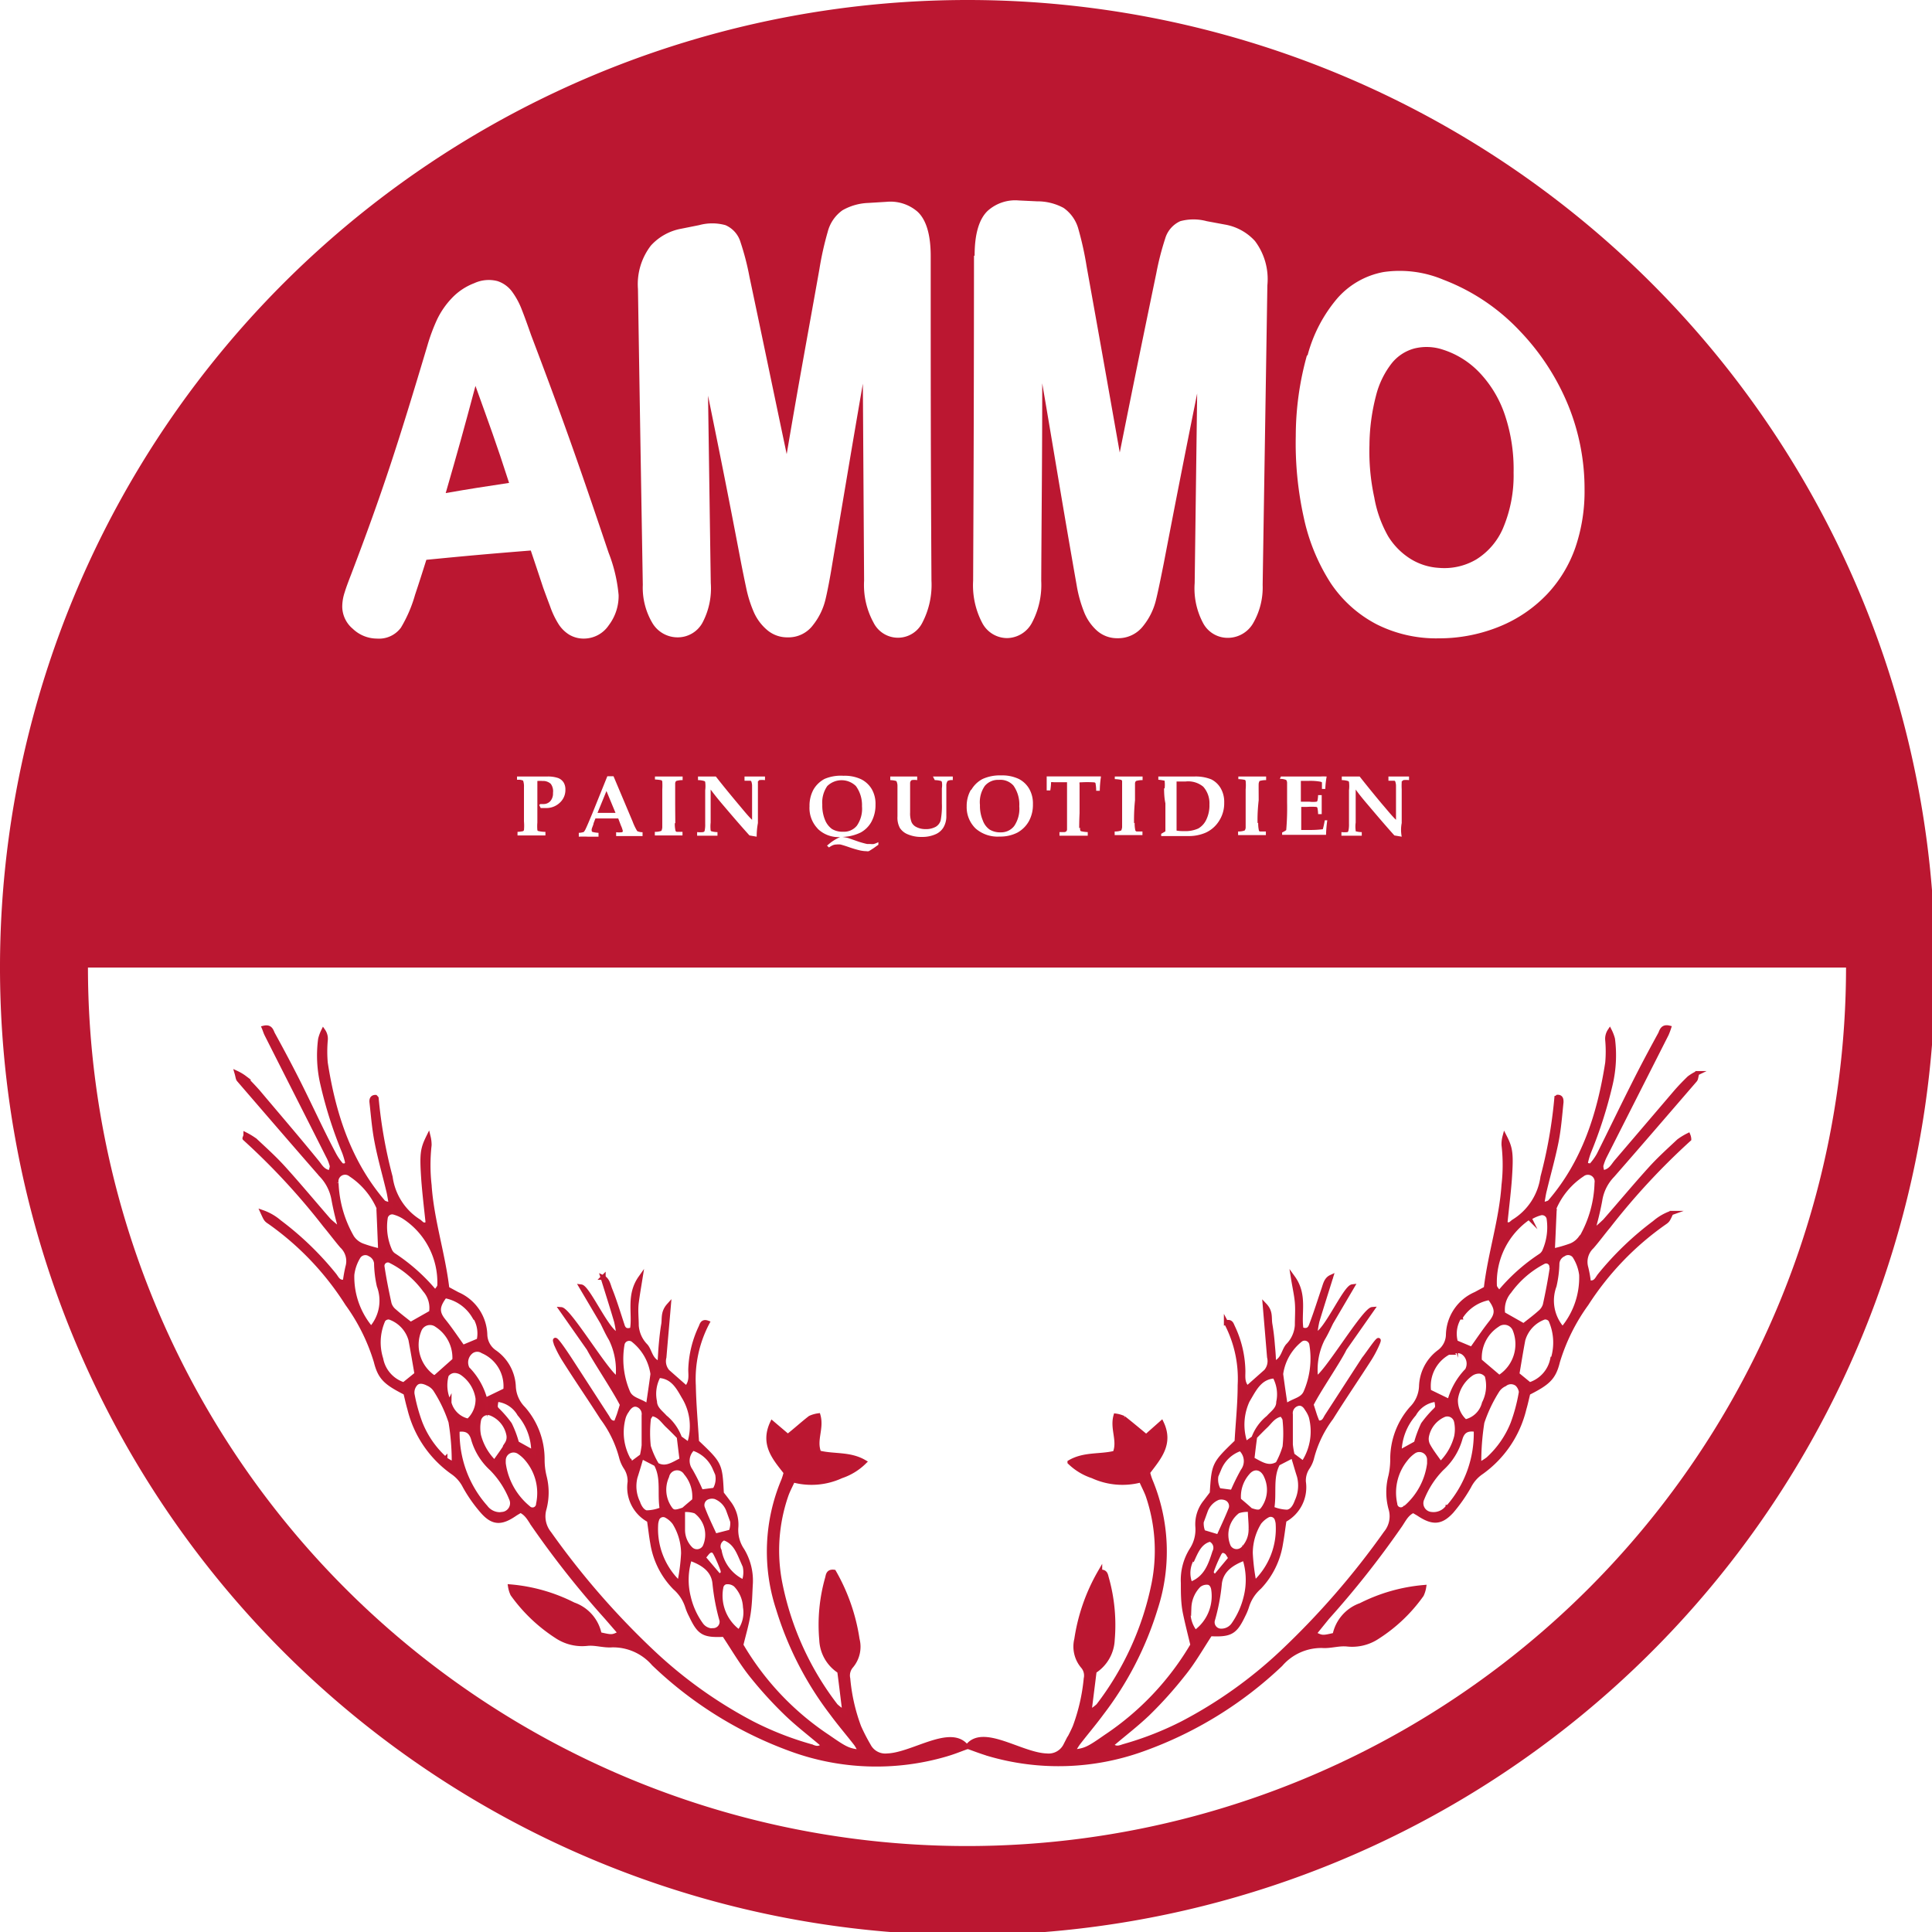
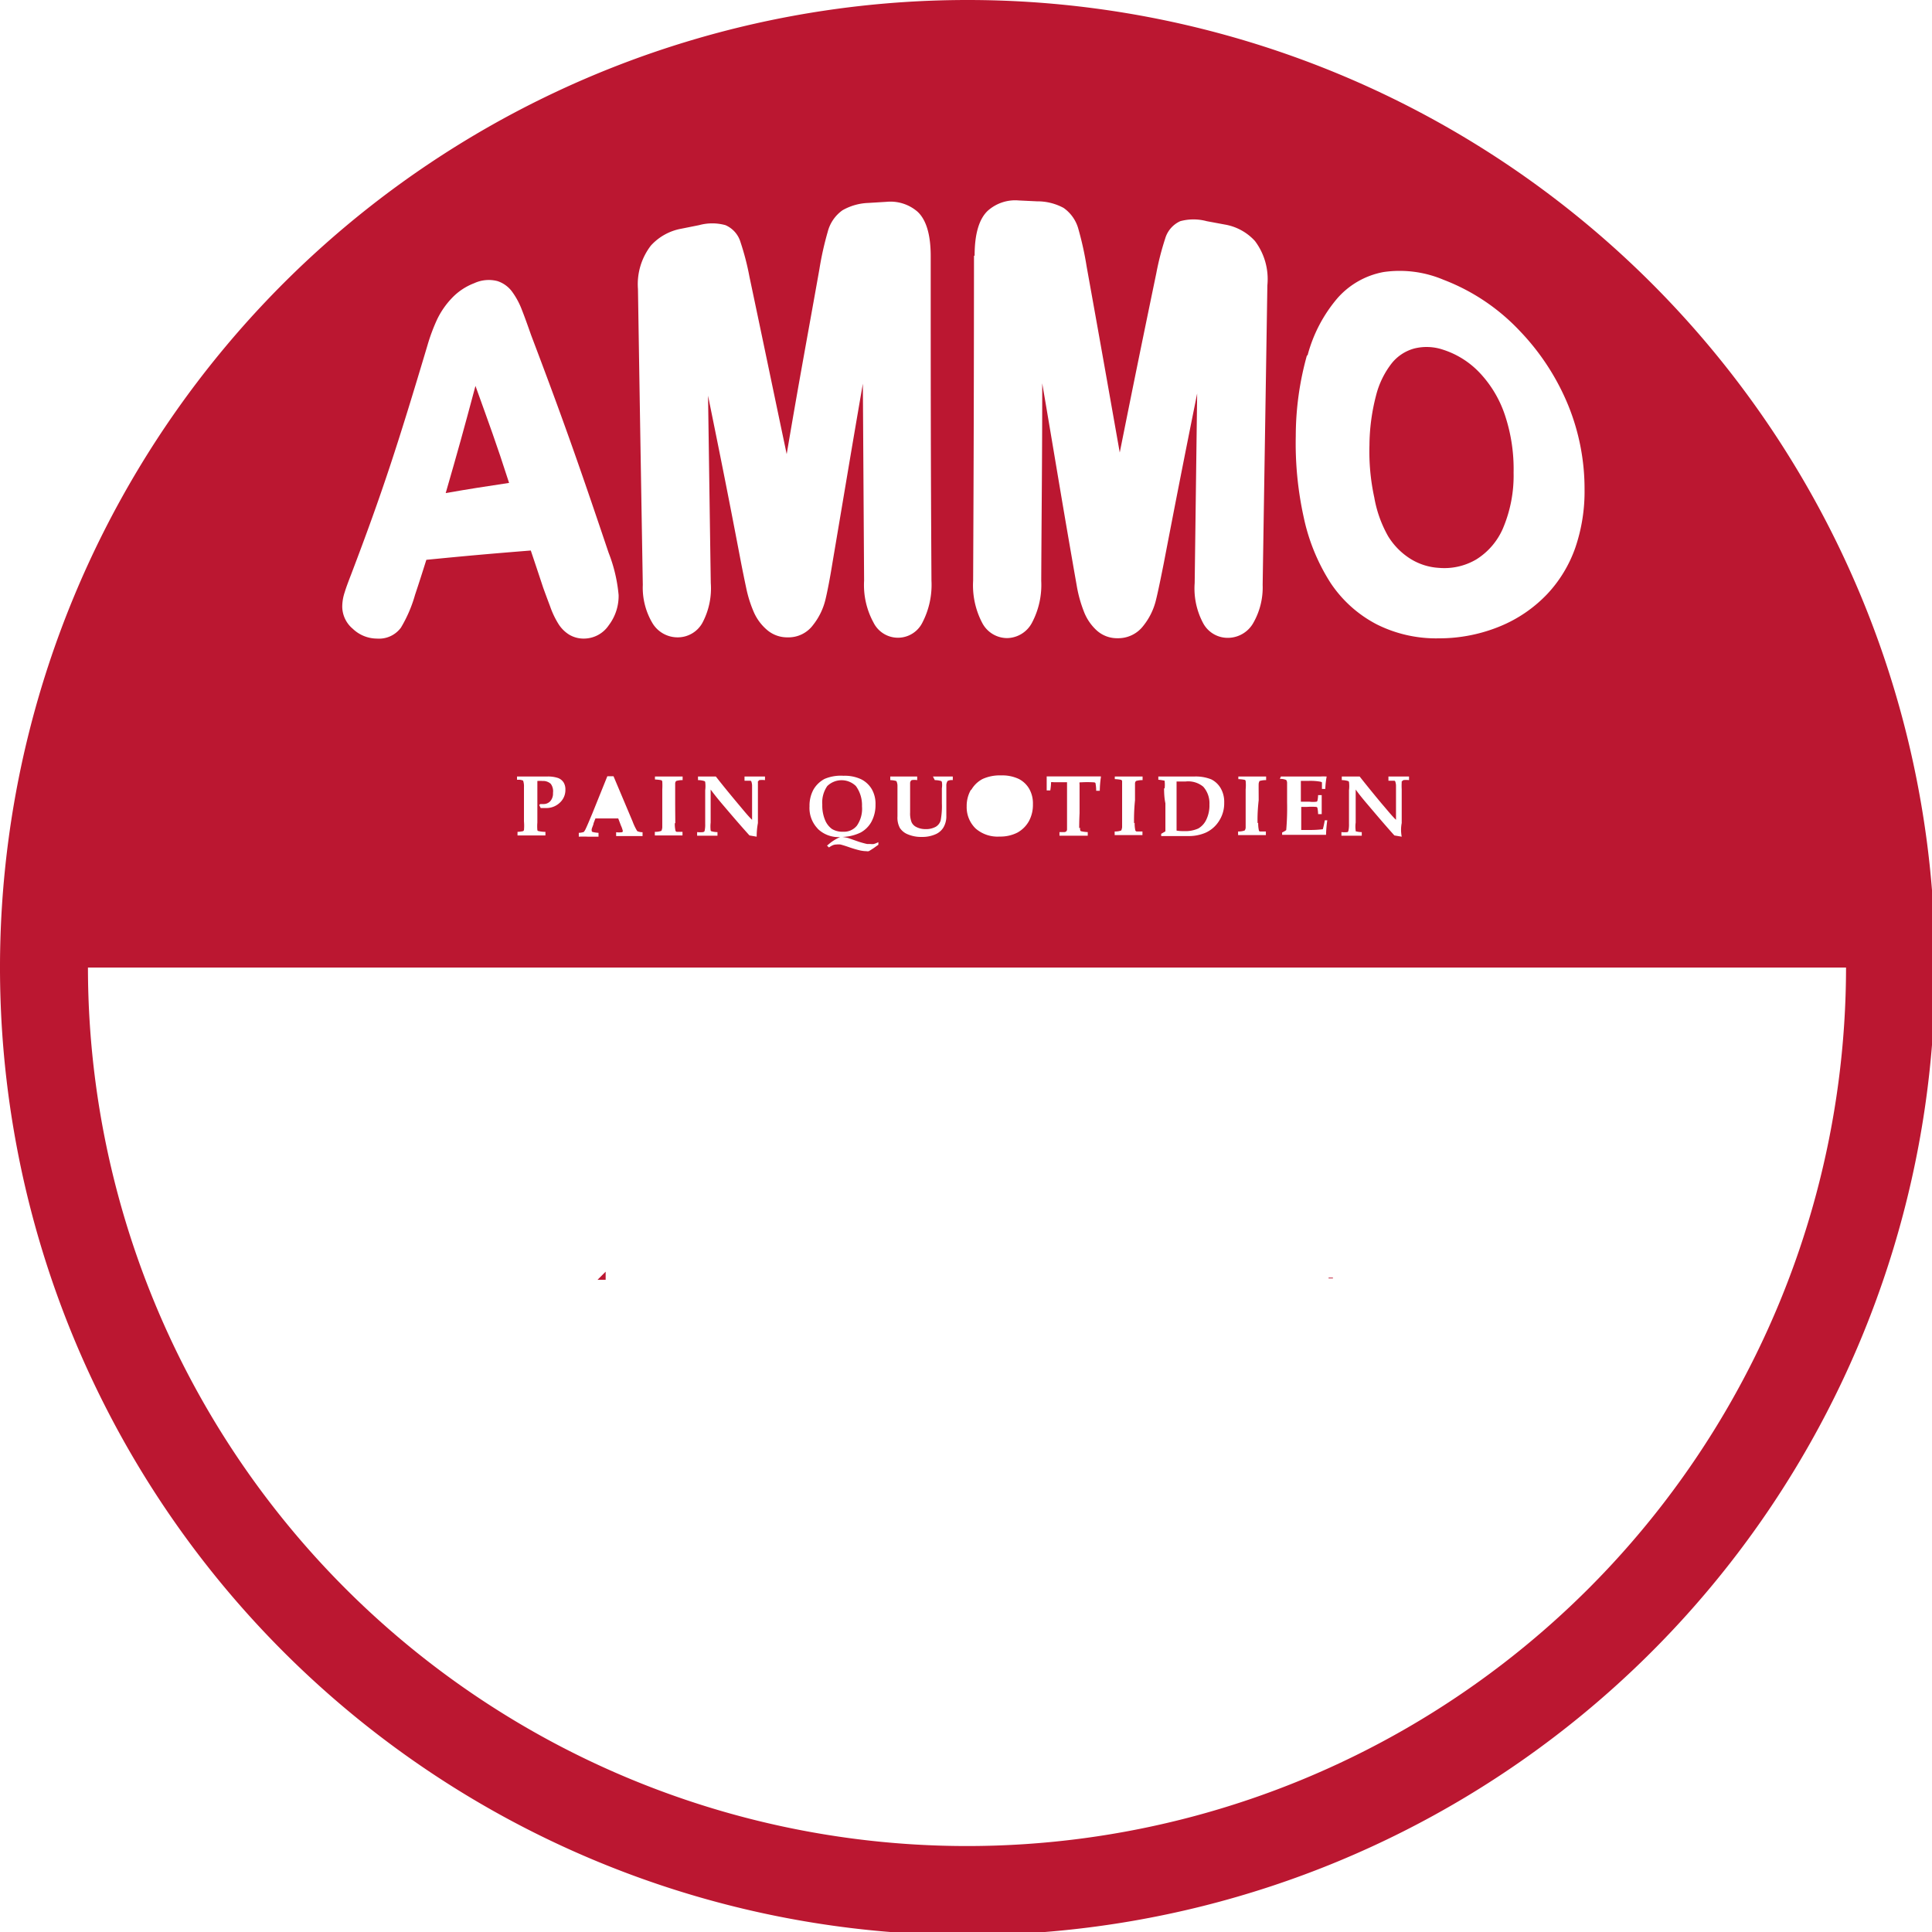
<svg xmlns="http://www.w3.org/2000/svg" xmlns:xlink="http://www.w3.org/1999/xlink" viewBox="0 0 566.93 566.93">
  <defs>
    <style>.cls-1{fill:#bc1732;}.cls-2,.cls-3{fill:#bb1731;}.cls-3{stroke:#bc1732;stroke-miterlimit:10;stroke-width:0.35px;}</style>
    <symbol id="Nouveau_symbole" data-name="Nouveau symbole" viewBox="0 0 155.91 155.91">
      <path class="cls-1" d="M38.33,31.11c-.95,3.56-1.43,5.29-2.4,8.64,2-.35,3.06-.51,5.11-.82C40,35.69,39.41,34.12,38.33,31.11Z" />
      <path class="cls-1" d="M111.9,43.22a5.61,5.61,0,0,0,1.82,1.84,4.87,4.87,0,0,0,2.29.72,5.07,5.07,0,0,0,3-.68,5.53,5.53,0,0,0,2.15-2.5,10.89,10.89,0,0,0,.86-4.5,13.73,13.73,0,0,0-.69-4.61,9.2,9.2,0,0,0-2-3.39,7,7,0,0,0-3-1.91,4.14,4.14,0,0,0-2.3-.1,3.51,3.51,0,0,0-1.83,1.19,7,7,0,0,0-1.27,2.61,16.27,16.27,0,0,0-.53,4,17.46,17.46,0,0,0,.39,4.22A9.71,9.71,0,0,0,111.9,43.22Z" />
      <path class="cls-2" d="M69.08,66.56A2.39,2.39,0,0,0,69.49,65,2.6,2.6,0,0,0,69,63.37a1.65,1.65,0,0,0-2.31,0,2.32,2.32,0,0,0-.4,1.5,3,3,0,0,0,.22,1.23,1.67,1.67,0,0,0,.56.73,1.62,1.62,0,0,0,.9.22A1.33,1.33,0,0,0,69.08,66.56Z" />
-       <path class="cls-2" d="M79.77,66.87a1.62,1.62,0,0,0,.9.23,1.33,1.33,0,0,0,1.09-.51A2.47,2.47,0,0,0,82.17,65a2.63,2.63,0,0,0-.47-1.67,1.41,1.41,0,0,0-1.17-.46,1.39,1.39,0,0,0-1.14.49A2.3,2.3,0,0,0,79,64.9a3,3,0,0,0,.23,1.24A1.53,1.53,0,0,0,79.77,66.87Z" />
      <path class="cls-2" d="M95.44,67a2.53,2.53,0,0,0,1.16-.21,1.59,1.59,0,0,0,.65-.72,2.65,2.65,0,0,0,.25-1.22A2,2,0,0,0,97,63.42,1.9,1.9,0,0,0,95.59,63l-.74,0,0,2.13c0,.89,0,1.51,0,1.83A2.94,2.94,0,0,0,95.44,67Z" />
      <path class="cls-2" d="M78,0a78,78,0,1,0,78,78A78,78,0,0,0,78,0Zm27.41,28.65a11.7,11.7,0,0,1,2.4-4.6,6.52,6.52,0,0,1,3.73-2.12,9.07,9.07,0,0,1,4.82.62,16.55,16.55,0,0,1,6.17,4.14,19.15,19.15,0,0,1,3.9,6,17.87,17.87,0,0,1,1.31,6.75,14,14,0,0,1-.74,4.7,10.53,10.53,0,0,1-2.25,3.73A11,11,0,0,1,121,50.46a12.88,12.88,0,0,1-5,1,10.69,10.69,0,0,1-5-1.12A10,10,0,0,1,107.27,47a15.85,15.85,0,0,1-2.17-5.3,27.67,27.67,0,0,1-.64-6.56A24.18,24.18,0,0,1,105.36,28.65ZM113,67.45l0,0-.59-.1c-.59-.65-1.29-1.47-2.12-2.45-.42-.49-.76-.91-1-1.25V65c0,.36,0,.79,0,1.31a2.18,2.18,0,0,0,0,.64.06.06,0,0,0,0,.06,1.56,1.56,0,0,0,.49.07v.29l-.79,0-.85,0v-.29a2.14,2.14,0,0,0,.49,0,.16.16,0,0,0,.07-.09,2.32,2.32,0,0,0,.05-.58c0-.55,0-1,0-1.24V63.71a2.63,2.63,0,0,0,0-.67.11.11,0,0,0-.06-.07,1.7,1.7,0,0,0-.52-.08V62.6l.79,0,.65,0c.53.67,1.12,1.4,1.78,2.19.45.52.83,1,1.15,1.3V64.73c0-.51,0-1,0-1.33a1.11,1.11,0,0,0-.06-.4.09.09,0,0,0-.07-.06l-.48,0V62.6l.74,0,.92,0v.29a2,2,0,0,0-.46,0S113,63,113,63a.22.22,0,0,0,0,.08,4.36,4.36,0,0,0,0,.53l0,1.36v1.38C112.93,66.71,112.93,67.08,113,67.45Zm-9.74-4.85,1.27,0,1.89,0a4.33,4.33,0,0,1,.53,0l0,0a7,7,0,0,0-.11,1h-.27c0-.33,0-.51,0-.53a.37.37,0,0,0-.16-.06,4.6,4.6,0,0,0-.87-.06c-.19,0-.41,0-.67,0,0,.7,0,1.26,0,1.68.25,0,.47,0,.69,0a2.21,2.21,0,0,0,.57,0,.11.11,0,0,0,.08-.1,2.24,2.24,0,0,0,.05-.43h.29c0,.39,0,.64,0,.76v.77h-.29a2.79,2.79,0,0,0-.06-.52.15.15,0,0,0-.09-.06,5.33,5.33,0,0,0-.77,0l-.44,0c0,.12,0,.24,0,.37,0,.64,0,1.14,0,1.49h.68a8.55,8.55,0,0,0,1.06-.06c.06-.21.11-.45.16-.72H107a9.9,9.9,0,0,0-.1,1.17l-.59,0h-.75l-1,0-1.2,0v-.19a1.77,1.77,0,0,0,.33-.19,20.88,20.88,0,0,0,.07-2.24c0-.78,0-1.29,0-1.55a.41.41,0,0,0-.07-.25,1.21,1.21,0,0,0-.51-.09Zm-24.69-42c0-1.74.36-2.95,1.06-3.61a3.32,3.32,0,0,1,2.5-.83l1.47.07a4.44,4.44,0,0,1,2.14.53,3.05,3.05,0,0,1,1.2,1.72,26,26,0,0,1,.66,3c1.08,6,1.61,9,2.67,15,1.17-5.84,1.76-8.73,2.94-14.42a22.76,22.76,0,0,1,.72-2.82,2.22,2.22,0,0,1,1.22-1.41,4.08,4.08,0,0,1,2.13,0l1.45.27a4.25,4.25,0,0,1,2.44,1.33,5.1,5.1,0,0,1,1,3.57c-.15,9.66-.23,14.48-.38,24.14a5.77,5.77,0,0,1-.79,3.14,2.36,2.36,0,0,1-2,1.14A2.24,2.24,0,0,1,97,50.25,5.93,5.93,0,0,1,96.31,47l.2-15.28c-1.09,5.42-1.63,8.17-2.7,13.73-.27,1.35-.47,2.33-.64,3a5.31,5.31,0,0,1-1,2,2.54,2.54,0,0,1-2.08,1,2.44,2.44,0,0,1-1.68-.63,4,4,0,0,1-1.05-1.57,10.42,10.42,0,0,1-.54-1.93c-.11-.64-.23-1.3-.35-2h0c-1-5.74-1.46-8.63-2.45-14.42,0,6.37-.05,9.56-.08,15.93a6.51,6.51,0,0,1-.75,3.38,2.31,2.31,0,0,1-2,1.23,2.27,2.27,0,0,1-2-1.21,6.51,6.51,0,0,1-.74-3.42C78.5,36.32,78.51,31.09,78.52,20.63Zm22.86,45.73a2.58,2.58,0,0,0,.06.63s0,.05.09.07l.47,0v.29h-.4l-.69,0-1.15,0v-.29a1.39,1.39,0,0,0,.53-.08.42.42,0,0,0,.08-.27c0-.3,0-.86,0-1.68,0-.31,0-.77,0-1.37a3.5,3.5,0,0,0,0-.67.13.13,0,0,0-.07-.09,2.79,2.79,0,0,0-.52-.06V62.6l1.08,0c.43,0,.81,0,1.16,0v.29a1.82,1.82,0,0,0-.53.07s-.06.1-.07.22,0,.66,0,1.33C101.37,65.4,101.37,66,101.38,66.36Zm-7.54-2.79a2.57,2.57,0,0,0,0-.55.1.1,0,0,0,0-.05,3.41,3.41,0,0,0-.51-.08V62.6l1.19,0,1.69,0a3.36,3.36,0,0,1,1.39.23,1.82,1.82,0,0,1,.76.72,2.19,2.19,0,0,1,.28,1.16,2.61,2.61,0,0,1-.44,1.51,2.48,2.48,0,0,1-1.06.91,3.39,3.39,0,0,1-1.35.27l-1.29,0-.94,0v-.18l.34-.2c0-.41,0-1.16,0-2.26C93.85,64.29,93.85,63.89,93.84,63.57Zm-2.42,2.79a2.58,2.58,0,0,0,.06.63.22.22,0,0,0,.09.07l.48,0v.29h-.41l-.68,0-1.15,0v-.29a1.39,1.39,0,0,0,.53-.08s.06-.13.07-.27q0-.45,0-1.68c0-.31,0-.77,0-1.37,0-.4,0-.63,0-.67a.22.22,0,0,0-.07-.09,2.94,2.94,0,0,0-.52-.06V62.6l1.07,0q.65,0,1.17,0v.29a1.75,1.75,0,0,0-.53.07.3.3,0,0,0-.08.22c0,.22,0,.66,0,1.33C91.41,65.4,91.42,66,91.42,66.36Zm-4.4.4c0,.15,0,.25.08.28a2.87,2.87,0,0,0,.54.07v.29c-.34,0-.69,0-1.07,0s-.9,0-1.21,0v-.29l.41,0a.31.31,0,0,0,.14-.06.23.23,0,0,0,.06-.15c0-.09,0-.45,0-1.07,0-.45,0-.9,0-1.36V63.06s-.09,0-.25,0l-.81,0a.76.76,0,0,0-.23,0,.09.09,0,0,0,0,.06s0,.23-.06.6h-.29c0-.44,0-.82,0-1.13l0,0c.72,0,1.42,0,2.1,0s1.43,0,2.27,0l0,.06a8.28,8.28,0,0,0-.09,1.1h-.29a3.22,3.22,0,0,0-.06-.63.19.19,0,0,0-.11-.05,8.53,8.53,0,0,0-1.09,0s-.07,0-.08,0a.58.58,0,0,0,0,.18l0,2.3C87,66.2,87,66.61,87,66.76Zm-8.76-3.07a2.26,2.26,0,0,1,.9-.86,3.33,3.33,0,0,1,1.48-.29,3.14,3.14,0,0,1,1.43.28,2.05,2.05,0,0,1,.85.8,2.37,2.37,0,0,1,.3,1.24,2.74,2.74,0,0,1-.33,1.38,2.37,2.37,0,0,1-.92.91,3,3,0,0,1-1.43.32,2.69,2.69,0,0,1-1.94-.65A2.39,2.39,0,0,1,77.93,65,2.6,2.6,0,0,1,78.26,63.69ZM75.21,62.6l.81,0,.79,0v.29a.76.76,0,0,0-.42.07.66.66,0,0,0-.1.39c0,.51,0,1.09,0,1.74,0,.41,0,.68,0,.81a1.79,1.79,0,0,1-.23.8,1.38,1.38,0,0,1-.63.55,2.61,2.61,0,0,1-1.11.22,2.76,2.76,0,0,1-1.14-.21,1.37,1.37,0,0,1-.64-.52,1.75,1.75,0,0,1-.19-.92V64.29c0-.13,0-.44,0-.94a.84.84,0,0,0-.06-.32s0-.06-.08-.08a1.92,1.92,0,0,0-.44-.06V62.6l1.22,0,.95,0v.29a1.41,1.41,0,0,0-.44,0,.22.22,0,0,0-.07.06.3.3,0,0,0-.06.16c0,.13,0,.5,0,1.1,0,.43,0,.85,0,1.29a1.94,1.94,0,0,0,.12.79.81.81,0,0,0,.36.37,1.6,1.6,0,0,0,.75.18,1.63,1.63,0,0,0,.84-.19.89.89,0,0,0,.39-.5,6.24,6.24,0,0,0,.1-1.39V63.55a1.59,1.59,0,0,0,0-.51.14.14,0,0,0-.07-.08,1.81,1.81,0,0,0-.5-.07ZM52.47,19.8a4.35,4.35,0,0,1,2.44-1.36l1.45-.29a4,4,0,0,1,2.12,0,2.16,2.16,0,0,1,1.22,1.38,21.06,21.06,0,0,1,.72,2.79c1.19,5.63,1.78,8.5,3,14.29,1-5.92,1.57-8.91,2.64-14.93a25.24,25.24,0,0,1,.67-3,3.05,3.05,0,0,1,1.19-1.73A4.51,4.51,0,0,1,70,16.36l1.47-.09a3.33,3.33,0,0,1,2.49.79c.71.65,1.07,1.86,1.07,3.59,0,10.46,0,15.68.06,26.14a6.61,6.61,0,0,1-.73,3.4,2.2,2.2,0,0,1-3.94,0,6.31,6.31,0,0,1-.76-3.38l-.1-15.88c-1,5.78-1.47,8.66-2.44,14.38-.22,1.36-.42,2.38-.57,3a5.28,5.28,0,0,1-1,2.07,2.46,2.46,0,0,1-2.06,1,2.49,2.49,0,0,1-1.68-.62,4,4,0,0,1-1.09-1.53,9.88,9.88,0,0,1-.57-1.86c-.13-.61-.26-1.25-.39-1.91h0C58.72,40,58.17,37.26,57.08,31.9,57.17,38,57.21,41,57.3,47a5.91,5.91,0,0,1-.68,3.22,2.27,2.27,0,0,1-2,1.16,2.36,2.36,0,0,1-2-1.11,5.59,5.59,0,0,1-.8-3.12c-.16-9.54-.24-14.31-.39-23.85A5.1,5.1,0,0,1,52.47,19.8Zm13.45,47A2.39,2.39,0,0,1,65.26,65a2.7,2.7,0,0,1,.32-1.35,2.26,2.26,0,0,1,.9-.86A3.33,3.33,0,0,1,68,62.54a3.1,3.1,0,0,1,1.42.28,2.08,2.08,0,0,1,.86.8,2.37,2.37,0,0,1,.3,1.24,2.83,2.83,0,0,1-.32,1.37,2.17,2.17,0,0,1-.87.88,3.58,3.58,0,0,1-1.49.36,3.41,3.41,0,0,1,.48.09l.89.31c.27.08.48.14.64.17l.26,0a1.12,1.12,0,0,0,.27,0,1.77,1.77,0,0,0,.37-.15v.21l-.39.28c-.19.12-.32.21-.39.24a.43.43,0,0,1-.17,0,2.68,2.68,0,0,1-.52-.06,9,9,0,0,1-.94-.28c-.32-.11-.53-.17-.65-.2a1.38,1.38,0,0,0-.31,0,.87.87,0,0,0-.28.05,1.53,1.53,0,0,0-.33.19l-.16-.15.23-.19a3.67,3.67,0,0,1,.83-.5A2.39,2.39,0,0,1,65.92,66.81ZM61,67.45l0,0-.58-.1c-.59-.65-1.3-1.47-2.13-2.45-.42-.49-.75-.91-1-1.25V65c0,.36,0,.79,0,1.31a3,3,0,0,0,0,.64.1.1,0,0,0,.05.06,1.74,1.74,0,0,0,.5.07v.29l-.79,0-.85,0v-.29a2.14,2.14,0,0,0,.49,0A.22.22,0,0,0,56.8,67a2.32,2.32,0,0,0,.05-.58c0-.55,0-1,0-1.24V63.71a2.63,2.63,0,0,0,0-.67.11.11,0,0,0-.06-.07,1.7,1.7,0,0,0-.52-.08V62.6l.79,0,.65,0c.52.67,1.12,1.4,1.78,2.19.44.52.82,1,1.14,1.3V64.73c0-.51,0-1,0-1.33a1.11,1.11,0,0,0-.06-.4.11.11,0,0,0-.07-.06l-.48,0V62.6l.74,0,.91,0v.29a2.13,2.13,0,0,0-.46,0L61.1,63a.2.2,0,0,0,0,.08c0,.06,0,.23,0,.53v2.74Q61,66.89,61,67.45Zm-6.6-1.09a2.58,2.58,0,0,0,.06.63.22.22,0,0,0,.09.07l.47,0v.29h-.4l-.68,0-1.15,0v-.29a1.44,1.44,0,0,0,.53-.08s.06-.13.07-.27q0-.45,0-1.68c0-.31,0-.77,0-1.37a6.06,6.06,0,0,0,0-.67.22.22,0,0,0-.07-.09,3.1,3.1,0,0,0-.52-.06V62.6l1.07,0c.43,0,.82,0,1.16,0v.29a1.72,1.72,0,0,0-.52.07.3.3,0,0,0-.08.22c0,.22,0,.66,0,1.33C54.43,65.4,54.44,66,54.44,66.36ZM51.37,67a1,1,0,0,0,.43.09v.31l-1,0c-.4,0-.77,0-1.13,0v-.31a1.82,1.82,0,0,0,.47,0,.1.1,0,0,0,.07-.1,2.11,2.11,0,0,0-.15-.43l-.22-.58H48l-.15.39c0,.1-.09.26-.15.47a.5.5,0,0,0,0,.12.11.11,0,0,0,.07.11,2.74,2.74,0,0,0,.48.07v.31q-.33,0-.84,0a7.48,7.48,0,0,0-.75,0v-.31a1.36,1.36,0,0,0,.4-.07,1.08,1.08,0,0,0,.16-.26c.14-.29.31-.71.53-1.23l1.21-3h.5L51,66.23A4.43,4.43,0,0,0,51.37,67ZM27.79,47.74c.1-.34.28-.82.52-1.44,2.53-6.65,3.74-10.39,6.15-18.46a14.85,14.85,0,0,1,.76-2.05,6.64,6.64,0,0,1,1.19-1.74,4.87,4.87,0,0,1,1.82-1.22,2.79,2.79,0,0,1,1.87-.17,2.38,2.38,0,0,1,1.23.92A6.13,6.13,0,0,1,42.08,25c.19.48.43,1.14.73,2,2.48,6.54,3.74,10.09,6.25,17.55a12.38,12.38,0,0,1,.81,3.42,3.89,3.89,0,0,1-.79,2.43,2.42,2.42,0,0,1-2,1.08,2.26,2.26,0,0,1-1.2-.32,2.72,2.72,0,0,1-.86-.86,7,7,0,0,1-.67-1.41c-.22-.58-.4-1.07-.56-1.51h0c-.4-1.21-.6-1.81-1-3-3.37.27-5.06.42-8.42.75-.36,1.14-.54,1.71-.91,2.82a10.9,10.9,0,0,1-1.14,2.65,2.19,2.19,0,0,1-1.93.88,2.83,2.83,0,0,1-1.95-.79,2.36,2.36,0,0,1-.85-1.78A3.7,3.7,0,0,1,27.79,47.74ZM44.4,63.19a.9.9,0,0,0-.66-.23,2.37,2.37,0,0,0-.42,0c0,.7,0,1.29,0,1.78,0,.17,0,.69,0,1.57a3.48,3.48,0,0,0,0,.6.1.1,0,0,0,.06.08,2.33,2.33,0,0,0,.59.07v.29l-1,0-1.25,0v-.29a2.09,2.09,0,0,0,.46-.06.28.28,0,0,0,.06-.08,3.94,3.94,0,0,0,0-.7c0-.42,0-.82,0-1.21,0-.73,0-1.25,0-1.56a1.37,1.37,0,0,0-.07-.52s-.13-.06-.3-.07l-.19,0V62.6l.38,0h.57l.94,0h.51a2.58,2.58,0,0,1,.91.12.91.91,0,0,1,.44.35,1.06,1.06,0,0,1,.15.58,1.38,1.38,0,0,1-.45,1.06,1.57,1.57,0,0,1-1.14.43h-.19l-.21,0-.12-.24.08-.08.13,0h.12a.74.74,0,0,0,.56-.23.93.93,0,0,0,.22-.67A1,1,0,0,0,44.4,63.19ZM78,148.82A70.87,70.87,0,0,1,7.09,78H148.82A70.87,70.87,0,0,1,78,148.82Z" />
-       <path class="cls-2" d="M48.17,65.53l.7,0,.75,0-.73-1.76Z" />
-       <path class="cls-3" d="M130,94.75c2.23-2.55,4.44-5.12,6.65-7.68.08-.09.08-.24.16-.55a3.79,3.79,0,0,0-.64.39c-.37.36-.73.73-1.06,1.11l-4.8,5.62c-.29.34-.48.8-1.11.87a1.35,1.35,0,0,1-.12-.53,4.16,4.16,0,0,1,.33-.85l4.94-9.75a5.36,5.36,0,0,0,.2-.53c-.53-.13-.6.27-.71.5-.74,1.35-1.46,2.7-2.15,4.08-.95,1.88-1.86,3.78-2.8,5.66a4.56,4.56,0,0,1-.61.85c0,.06-.2,0-.28,0s-.18-.16-.16-.22a6.25,6.25,0,0,1,.26-.87,35.59,35.59,0,0,0,1.73-5.42,10.29,10.29,0,0,0,.19-3.67,3.31,3.31,0,0,0-.25-.66,1.16,1.16,0,0,0-.19.75,10.21,10.21,0,0,1,0,1.83c-.64,4.1-1.87,8-4.63,11.2-.1.12-.32.13-.65.26.1-.53.14-.87.23-1.21.31-1.29.68-2.58.94-3.88.21-1.06.29-2.13.4-3.2,0-.18,0-.43-.31-.42,0,0-.08.06-.08.09a38.16,38.16,0,0,1-1.12,6.36,5,5,0,0,1-2.32,3.58c-.2.12-.34.41-.69.15.11-1.13.26-2.3.35-3.46.15-2.16.09-2.56-.4-3.52a2.36,2.36,0,0,0-.08.67,14,14,0,0,1,0,3.23c-.19,2.83-1.1,5.52-1.43,8.34l-.83.45a3.67,3.67,0,0,0-2.22,3.25A1.77,1.77,0,0,1,116,109a3.6,3.6,0,0,0-1.43,2.78,2.67,2.67,0,0,1-.78,1.76,6.16,6.16,0,0,0-1.54,4.1,6.23,6.23,0,0,1-.15,1.36,5.06,5.06,0,0,0,0,2.59,2.12,2.12,0,0,1-.39,2,64.4,64.4,0,0,1-8.36,9.62,36.11,36.11,0,0,1-8,5.7,25.74,25.74,0,0,1-4.71,1.85c-.32.09-.67.3-1.05-.09,1-.86,2.06-1.66,3-2.57A32.33,32.33,0,0,0,95.37,135c.82-1,1.49-2.19,2.2-3.27,1.64.08,2-.13,2.67-1.54a4.41,4.41,0,0,0,.29-.71,3.4,3.4,0,0,1,1-1.53,6.58,6.58,0,0,0,1.73-3.54c.11-.6.18-1.21.28-1.86a3,3,0,0,0,1.56-3.09,1.89,1.89,0,0,1,.32-1.16,2.49,2.49,0,0,0,.36-.84,9.21,9.21,0,0,1,1.54-3.16c1-1.6,2.08-3.18,3.1-4.77a9,9,0,0,0,.54-1c.66-1.43-.7.65-1,1-1,1.54-2,3.09-3,4.63-.15.23-.23.6-.74.52-.07-.19-.17-.42-.24-.64s-.18-.57-.26-.81c.55-1.12,2.17-3.46,2.68-4.51l2.23-3.18c-.66.05-3.85,5.43-4.54,5.59a5.56,5.56,0,0,1,.54-3.19c.26-.43.46-.87.68-1.32l1.71-2.91c-.59.07-2.24,3.89-3,3.87a9.43,9.43,0,0,1,.17-1.06c.36-1.19.74-2.38,1.11-3.57-.39.18-.47.6-.59.95-.34,1-.63,1.94-1,2.91-.11.32-.31.54-.8.35-.22-1.27.35-2.75-.67-4.16.13.81.27,1.41.32,2s0,1.24,0,1.85a2.58,2.58,0,0,1-.75,1.64c-.36.44-.36,1.16-1.12,1.42,0-.61-.06-1.12-.1-1.62s-.1-1-.19-1.53.07-1-.43-1.53c.13,1.53.24,2.85.35,4.18a1.27,1.27,0,0,1-.27,1.15l-1.5,1.33c-.45-.47-.3-1-.33-1.5a8.56,8.56,0,0,0-.83-3.41c-.09-.17-.14-.51-.55-.36a9.64,9.64,0,0,1,1.11,5.06c0,1.53-.17,3.06-.25,4.55-1.85,1.79-1.85,1.79-2,4.15l-.54.71a2.86,2.86,0,0,0-.62,2,3,3,0,0,1-.49,1.87,4.58,4.58,0,0,0-.68,2.65c0,.82,0,1.64.17,2.45s.39,1.68.6,2.55a22.72,22.72,0,0,1-7,7.4c-1.43,1-1.65,1.1-2.64,1.21a5.64,5.64,0,0,1,.4-.67c.62-.81,1.29-1.59,1.9-2.42a26.72,26.72,0,0,0,4.35-8.43,14.85,14.85,0,0,0-.42-10.38,5.15,5.15,0,0,1-.19-.62c.87-1.16,1.92-2.29,1.1-4L92.4,115.8c-.63-.52-1.2-1-1.81-1.48a2.27,2.27,0,0,0-.65-.19c-.3,1.05.34,2-.06,3-1.19.3-2.48.06-3.65.75A4.78,4.78,0,0,0,88.08,119a5.75,5.75,0,0,0,3.9.33c.2.46.39.81.54,1.2a13.71,13.71,0,0,1,.49,7.13,23.94,23.94,0,0,1-4.48,9.85,3.88,3.88,0,0,1-.71.51c.15-1.22.28-2.23.41-3.29a3.17,3.17,0,0,0,1.46-2.54,13.94,13.94,0,0,0-.48-5c-.06-.21-.08-.53-.53-.47a15.3,15.3,0,0,0-1.9,5.43,2.47,2.47,0,0,0,.5,2.17,1.13,1.13,0,0,1,.26,1,15.26,15.26,0,0,1-.89,3.89c-.22.51-.49,1-.76,1.5a1.52,1.52,0,0,1-1.52.82c-2.08-.07-5.15-2.4-6.39-.73h0c.78.28,1,.37,1.69.59A20,20,0,0,0,92.18,141a31.5,31.5,0,0,0,11.06-6.82,4.33,4.33,0,0,1,3.36-1.5c.65.05,1.33-.19,2-.12a3.69,3.69,0,0,0,2.47-.61,12.81,12.81,0,0,0,3.54-3.38,2.29,2.29,0,0,0,.19-.62,13.88,13.88,0,0,0-5.1,1.45,3.23,3.23,0,0,0-2.1,2.4c-1,.23-1,.23-1.66-.09L107,130.4a74.93,74.93,0,0,0,5.82-7.36c.32-.44.54-1,1.11-1.25l.41.24c1.13.76,1.81.76,2.69-.2a12.88,12.88,0,0,0,1.4-2,3,3,0,0,1,1-1.14,8.81,8.81,0,0,0,3.45-5.12c.13-.44.22-.89.32-1.27,1.57-.8,2.06-1.2,2.38-2.52a15.62,15.62,0,0,1,2.31-4.66,23.51,23.51,0,0,1,6.25-6.52c.31-.21.31-.22.58-.81a4.19,4.19,0,0,0-1.34.78,24.83,24.83,0,0,0-4.43,4.26c-.2.25-.32.67-.87.55a9.4,9.4,0,0,0-.21-1.18,1.68,1.68,0,0,1,.46-1.69c.47-.54.89-1.12,1.35-1.67a55.67,55.67,0,0,1,6.49-7s0-.15-.07-.32a5.07,5.07,0,0,0-.77.47c-.79.74-1.59,1.46-2.31,2.26-1.24,1.37-2.42,2.79-3.64,4.18a12.49,12.49,0,0,1-1,.87,24,24,0,0,0,.61-2.51A3.71,3.71,0,0,1,130,94.75Zm-29.57,34a6.52,6.52,0,0,1-1,2.22,1.18,1.18,0,0,1-1,.5.69.69,0,0,1-.67-.84,16,16,0,0,0,.57-3c.14-1,.88-1.59,2-2A5.66,5.66,0,0,1,100.44,128.71Zm-.55-7.78a2.89,2.89,0,0,1,.68-2.21c.5-.63,1.21-.49,1.52.27a2.61,2.61,0,0,1-.17,2.47c-.27.43-.42.47-1.14.22v0l0,0h0c0,.54.08,1.08.06,1.61a2.16,2.16,0,0,1-.62,1.51.73.73,0,0,1-1.16-.16,2.37,2.37,0,0,1,.75-2.85,2.34,2.34,0,0,1,1-.11v0C100.51,121.45,100.22,121.21,99.89,120.93Zm-.68,4.65L98,127.06c-.35-.1-.36-.3-.28-.5a10.86,10.86,0,0,1,.47-1.11c.11-.21.21-.53.52-.41S99,125.37,99.21,125.58Zm1.92,2a16.64,16.64,0,0,1-.3-2.41,4.71,4.71,0,0,1,.7-2.47,2.16,2.16,0,0,1,.69-.58.52.52,0,0,1,.73.33,1.63,1.63,0,0,1,.07.3A6,6,0,0,1,101.13,127.62ZM104.86,108a.56.56,0,0,1,.86.33,6.86,6.86,0,0,1-.46,3.9c-.28.65-1,.64-1.62,1.13-.15-1-.26-1.76-.36-2.51a.43.43,0,0,1,0-.16A4.27,4.27,0,0,1,104.86,108Zm-4.11,4.61c.46-.79.92-1.6,2-1.66a3,3,0,0,1,.31,2.08c0,.57-.48.86-.81,1.24a3.81,3.81,0,0,0-1.2,1.68s0,0,0,0h0c.34-.34.67-.69,1-1s.62-.83,1.28-.93c.08.14.24.3.24.47a10.18,10.18,0,0,1,0,2.14A6.67,6.67,0,0,1,103,118l0,0,0,0,1.2-.62s0,0,0-.06l0,0a6.33,6.33,0,0,1-.15-.87c0-.81,0-1.62,0-2.42a.78.78,0,0,1,.51-.84c.3-.11.59,0,.85.47a2.48,2.48,0,0,1,.27.54,4.62,4.62,0,0,1-.54,3.63.41.41,0,0,1-.16.06l-.76-.57v0h0c.17.56.33,1.13.51,1.69a3,3,0,0,1-.18,2c-.14.39-.37.82-.79.87a3.38,3.38,0,0,1-1.21-.27c.22-1.27-.13-2.49.47-3.62l0,0s0,0,0,0c-.77.47-1.37,0-2.07-.36.07-.62.14-1.2.22-1.78l0,0s0,0,0,0l-.76.54A4.62,4.62,0,0,1,100.75,112.57Zm-2.45,5.77A2.82,2.82,0,0,1,100,116.8a1.32,1.32,0,0,1,.19,1.77,18.23,18.23,0,0,0-.84,1.71l-1.09-.14A1.71,1.71,0,0,1,98.3,118.34Zm-1.11,3.42a1.81,1.81,0,0,1,1-1.05,1,1,0,0,1,.7.06.68.68,0,0,1,.34.79c-.31.79-.68,1.55-1,2.28L97,123.51A1.84,1.84,0,0,1,97.19,121.76Zm-1,3.8c.29-.64.6-1.3,1.36-1.49a.72.72,0,0,1,.36,1c-.34,1.06-.69,2.13-1.94,2.59A2.3,2.3,0,0,1,96.16,125.56Zm-.32,4a2.69,2.69,0,0,1,.77-1.79,1,1,0,0,1,.69-.23c.27,0,.43.24.48.51a3.6,3.6,0,0,1-1.45,3.5A2.56,2.56,0,0,1,95.84,129.54Zm29.24-27.4c-.15,1-.34,2-.56,3a1.27,1.27,0,0,1-.42.61c-.41.37-.86.7-1.3,1.05l-1.66-.94a2.22,2.22,0,0,1,.51-1.81,7.83,7.83,0,0,1,2.74-2.37A.44.44,0,0,1,125.08,102.14Zm-4.08,8.8a.33.33,0,0,1-.21,0l-1.53-1.3a3.13,3.13,0,0,1,1.43-2.89.91.91,0,0,1,1.4.39A3.15,3.15,0,0,1,121,110.94Zm2.27-12.8a3.12,3.12,0,0,1,.83-.38.55.55,0,0,1,.72.38,4.78,4.78,0,0,1-.36,2.69.89.89,0,0,1-.3.34,15,15,0,0,0-3.34,3c-.17-.26-.34-.41-.35-.57A6.31,6.31,0,0,1,123.27,98.14Zm-5.56,8a3.45,3.45,0,0,1,2.34-1.57c.66.87.65,1.3.1,2s-1,1.38-1.53,2.12l-1.29-.54A2.51,2.51,0,0,1,117.71,106.09Zm-.67,2.84a.8.8,0,0,1,1,.1,1.1,1.1,0,0,1,.23,1.27.27.27,0,0,1-.09.12,5.71,5.71,0,0,0-1.36,2.44l-1.65-.8A3.06,3.06,0,0,1,117,108.93Zm.33,5.58a3,3,0,0,1,0,1.2,4.66,4.66,0,0,1-1.27,2.18c-.4-.57-.74-1-1-1.48a1.13,1.13,0,0,1-.11-.72,2.37,2.37,0,0,1,1.38-1.73A.73.73,0,0,1,117.37,114.51ZM114,114a2.31,2.31,0,0,1,1.78-1.17,2.93,2.93,0,0,1,.09.57.47.47,0,0,1-.15.26,8.94,8.94,0,0,0-1,1.16,9.17,9.17,0,0,0-.56,1.52l-1.34.74A4.74,4.74,0,0,1,114,114Zm-.74,7.55a.46.46,0,0,1-.79-.3,4.27,4.27,0,0,1,.85-3.61A2.83,2.83,0,0,1,114,117a.8.8,0,0,1,1.22.66V118A5.63,5.63,0,0,1,113.3,121.55Zm3.45-.06a1.42,1.42,0,0,1-1.35.57.88.88,0,0,1-.7-1.26,7.27,7.27,0,0,1,1.57-2.41,5.14,5.14,0,0,0,1.51-2.46c.16-.48.45-.81,1.24-.67A9,9,0,0,1,116.75,121.49Zm1.41-6.9a2.26,2.26,0,0,1-.76-1.81,3,3,0,0,1,1.21-2,1.14,1.14,0,0,1,.7-.22.82.82,0,0,1,.6.35,3.08,3.08,0,0,1-.23,2.21A2,2,0,0,1,118.16,114.59Zm4.47-2.2a13.72,13.72,0,0,1-.64,2.36,7.75,7.75,0,0,1-2,2.88,5.32,5.32,0,0,1-.71.44,20.52,20.52,0,0,1,.25-3.4,11.68,11.68,0,0,1,1.24-2.6,1.38,1.38,0,0,1,.58-.48.8.8,0,0,1,1,0A1.08,1.08,0,0,1,122.63,112.39Zm2.56-2.84a2.69,2.69,0,0,1-1.84,2.06l-1-.82c.17-1,.31-1.88.48-2.77a2.71,2.71,0,0,1,1.71-1.82.55.55,0,0,1,.5.21A4.47,4.47,0,0,1,125.19,109.55Zm.79-2.45a3.42,3.42,0,0,1-.63-3.44,9.07,9.07,0,0,0,.23-1.83.88.88,0,0,1,.51-.71.64.64,0,0,1,.93.22,3.61,3.61,0,0,1,.5,1.43A6.43,6.43,0,0,1,126,107.1Zm1.51-7.35a1.8,1.8,0,0,1-.79.65,11.08,11.08,0,0,1-1.49.43c.06-1.21.1-2.27.15-3.33a.4.4,0,0,1,0-.15,6.18,6.18,0,0,1,2.24-2.66.72.72,0,0,1,1.16.68A9.38,9.38,0,0,1,127.49,99.75Z" />
      <path class="cls-3" d="M107.28,103l0,.06,0,0Z" />
      <path class="cls-3" d="M48.59,103s0,0,.06,0l0-.06Z" />
-       <path class="cls-3" d="M71.53,141.53a1.51,1.51,0,0,1-1.51-.82,15.17,15.17,0,0,1-.77-1.5,14.84,14.84,0,0,1-.88-3.89,1.16,1.16,0,0,1,.25-1,2.41,2.41,0,0,0,.5-2.17,15.48,15.48,0,0,0-1.89-5.43c-.46-.06-.48.26-.53.47a13.73,13.73,0,0,0-.48,5,3.16,3.16,0,0,0,1.45,2.54c.14,1.06.26,2.07.41,3.29a3.72,3.72,0,0,1-.7-.51,23.81,23.81,0,0,1-4.48-9.85,13.61,13.61,0,0,1,.49-7.13c.14-.39.33-.74.54-1.2a5.72,5.72,0,0,0,3.89-.33,4.81,4.81,0,0,0,1.86-1.14c-1.18-.69-2.46-.45-3.65-.75-.41-1,.24-1.94-.06-3a2.34,2.34,0,0,0-.66.19c-.6.46-1.18,1-1.8,1.48l-1.26-1.07c-.82,1.75.23,2.88,1.1,4a5.15,5.15,0,0,1-.19.62,14.79,14.79,0,0,0-.42,10.38,26.69,26.69,0,0,0,4.34,8.43c.61.83,1.28,1.61,1.91,2.42.14.19.24.41.4.67-1-.11-1.21-.22-2.64-1.21a22.51,22.51,0,0,1-7-7.4c.21-.87.46-1.7.59-2.55s.13-1.63.18-2.45a4.73,4.73,0,0,0-.68-2.65,2.89,2.89,0,0,1-.49-1.87,2.87,2.87,0,0,0-.63-2c-.18-.25-.37-.49-.54-.71-.12-2.36-.12-2.36-2-4.15-.09-1.49-.23-3-.26-4.55a9.74,9.74,0,0,1,1.11-5.06c-.41-.15-.46.19-.54.36a8.56,8.56,0,0,0-.83,3.41c0,.49.11,1-.33,1.5l-1.51-1.33a1.27,1.27,0,0,1-.27-1.15c.11-1.33.23-2.65.36-4.18-.5.56-.35,1.08-.43,1.53s-.14,1-.19,1.53-.07,1-.11,1.62c-.76-.26-.76-1-1.12-1.42a2.57,2.57,0,0,1-.74-1.64c0-.61-.08-1.23,0-1.85s.18-1.19.31-2c-1,1.41-.45,2.89-.67,4.16-.48.19-.69,0-.79-.35-.33-1-.63-2-1-2.91-.13-.35-.2-.77-.59-.95.37,1.19.75,2.38,1.1,3.57a7.59,7.59,0,0,1,.17,1.06c-.78,0-2.44-3.8-3-3.87l1.72,2.91c.22.45.42.89.68,1.32a5.73,5.73,0,0,1,.54,3.19c-.7-.16-3.89-5.54-4.55-5.59l2.23,3.18c.52,1,2.13,3.39,2.68,4.51-.07.24-.16.52-.25.81l-.24.64c-.51.08-.59-.29-.75-.52-1-1.54-2-3.09-3-4.63-.26-.39-1.62-2.47-1-1a8.94,8.94,0,0,0,.53,1c1,1.59,2.09,3.17,3.11,4.77a9.18,9.18,0,0,1,1.53,3.16,2.73,2.73,0,0,0,.37.84,2,2,0,0,1,.32,1.16,3,3,0,0,0,1.56,3.09c.1.65.16,1.26.27,1.86A6.59,6.59,0,0,0,54.41,128a3.38,3.38,0,0,1,1,1.53,4.45,4.45,0,0,0,.3.71c.67,1.41,1,1.62,2.66,1.54.72,1.08,1.39,2.24,2.21,3.27a32.33,32.33,0,0,0,2.79,3.07c.94.91,2,1.71,3,2.57-.38.39-.73.18-1,.09a25.56,25.56,0,0,1-4.72-1.85,36.29,36.29,0,0,1-8-5.7,63.89,63.89,0,0,1-8.37-9.62,2.18,2.18,0,0,1-.39-2,5.17,5.17,0,0,0,0-2.59,5.68,5.68,0,0,1-.16-1.36,6.2,6.2,0,0,0-1.53-4.1,2.68,2.68,0,0,1-.79-1.76A3.57,3.57,0,0,0,39.88,109a1.76,1.76,0,0,1-.77-1.42,3.68,3.68,0,0,0-2.23-3.25l-.83-.45c-.33-2.82-1.24-5.51-1.43-8.34a14.54,14.54,0,0,1,0-3.23,2.8,2.8,0,0,0-.08-.67c-.49,1-.55,1.36-.4,3.52.09,1.16.23,2.33.35,3.46-.36.26-.5,0-.7-.15a5,5,0,0,1-2.31-3.58,38.18,38.18,0,0,1-1.13-6.36s-.05-.06-.08-.09c-.3,0-.33.24-.31.42.12,1.07.2,2.14.41,3.2.25,1.3.62,2.59.93,3.88.09.34.13.68.23,1.21-.33-.13-.54-.14-.64-.26-2.76-3.22-4-7.1-4.64-11.2a10.21,10.21,0,0,1,0-1.83,1.1,1.1,0,0,0-.19-.75,3.27,3.27,0,0,0-.24.66,10.07,10.07,0,0,0,.19,3.67,34.51,34.51,0,0,0,1.73,5.42,6.25,6.25,0,0,1,.26.87c0,.06-.08.18-.16.22s-.25,0-.29,0a4.51,4.51,0,0,1-.6-.85c-1-1.88-1.86-3.78-2.8-5.66-.69-1.38-1.41-2.73-2.15-4.08-.12-.23-.18-.63-.72-.5.08.19.13.37.21.53,1.64,3.25,3.29,6.49,4.93,9.75a3.68,3.68,0,0,1,.34.85c0,.16-.08.35-.12.53-.63-.07-.82-.53-1.11-.87C24,91.77,22.39,89.9,20.79,88c-.34-.38-.69-.75-1.06-1.11a3.58,3.58,0,0,0-.65-.39c.09.31.09.46.17.55,2.21,2.56,4.42,5.13,6.65,7.68a3.78,3.78,0,0,1,1,2,24,24,0,0,0,.61,2.51c-.48-.43-.74-.62-1-.87-1.21-1.39-2.39-2.81-3.63-4.18-.72-.8-1.52-1.52-2.31-2.26a5.62,5.62,0,0,0-.77-.47c0,.17-.11.3-.07.32a54.86,54.86,0,0,1,6.48,7c.46.55.89,1.13,1.35,1.67a1.66,1.66,0,0,1,.46,1.69,11.65,11.65,0,0,0-.21,1.18c-.54.12-.66-.3-.87-.55a24.77,24.77,0,0,0-4.42-4.26,4.24,4.24,0,0,0-1.35-.78c.27.59.27.6.59.81A23.34,23.34,0,0,1,28,105.11a15.62,15.62,0,0,1,2.31,4.66c.33,1.32.81,1.72,2.38,2.52.1.38.19.83.32,1.27a8.83,8.83,0,0,0,3.46,5.12,3,3,0,0,1,1,1.14,11.66,11.66,0,0,0,1.4,2c.87,1,1.55,1,2.69.2l.4-.24c.57.26.79.81,1.11,1.25a75,75,0,0,0,5.83,7.36L50,131.66c-.65.32-.65.32-1.67.09a3.21,3.21,0,0,0-2.1-2.4,13.77,13.77,0,0,0-5.1-1.45,2.29,2.29,0,0,0,.19.62,13.09,13.09,0,0,0,3.54,3.38,3.71,3.71,0,0,0,2.48.61c.65-.07,1.32.17,2,.12a4.32,4.32,0,0,1,3.36,1.5A31.59,31.59,0,0,0,63.72,141a20,20,0,0,0,12.55.43c.73-.22.9-.31,1.68-.59h0C76.69,139.13,73.61,141.46,71.53,141.53Zm-11.79-16a2.24,2.24,0,0,1,.22,2A3.4,3.4,0,0,1,58,125a.71.71,0,0,1,.36-1C59.15,124.26,59.46,124.92,59.74,125.56Zm-4.67-3.82,0,0v0c-.72.25-.86.21-1.13-.22a2.61,2.61,0,0,1-.17-2.47.83.83,0,0,1,1.52-.27,2.93,2.93,0,0,1,.68,2.21c-.33.28-.62.52-.9.77v0a2.34,2.34,0,0,1,1,.11,2.34,2.34,0,0,1,.75,2.85.72.72,0,0,1-1.15.16,2.16,2.16,0,0,1-.62-1.51c0-.53,0-1.07,0-1.61Zm2.18,3.3c.3-.12.41.2.52.41a10.86,10.86,0,0,1,.47,1.11c.07.2.07.4-.28.5l-1.26-1.48C56.91,125.37,57,125.12,57.25,125Zm1.47-3.28a1.9,1.9,0,0,1,.2,1.75l-1.28.33c-.33-.73-.71-1.49-1-2.28a.67.67,0,0,1,.33-.79,1,1,0,0,1,.7-.06A1.83,1.83,0,0,1,58.72,121.76Zm-1.11-3.42a1.71,1.71,0,0,1,0,1.8l-1.09.14a16,16,0,0,0-.85-1.71,1.34,1.34,0,0,1,.19-1.77A2.84,2.84,0,0,1,57.61,118.34Zm-7.42-10A.55.55,0,0,1,51,108a4.24,4.24,0,0,1,1.6,2.69.43.43,0,0,1,0,.16c-.1.75-.21,1.5-.36,2.51-.63-.49-1.34-.48-1.62-1.13A6.86,6.86,0,0,1,50.19,108.29Zm2,13.64c-.41-.05-.64-.48-.78-.87a3,3,0,0,1-.19-2c.18-.56.35-1.13.51-1.69h0v0l-.77.57c-.06,0-.13,0-.15-.06a4.54,4.54,0,0,1-.54-3.63,1.82,1.82,0,0,1,.27-.54c.25-.42.55-.58.85-.47a.78.78,0,0,1,.51.84c0,.8,0,1.61,0,2.42a8.32,8.32,0,0,1-.15.87l0,0a.14.14,0,0,1,0,.06l1.2.62,0,0a.05.05,0,0,1,0,0,6.71,6.71,0,0,1-.66-1.48,10.19,10.19,0,0,1,0-2.14c0-.17.16-.33.24-.47.65.1.91.59,1.27.93s.69.68,1,1h0s0,0,0,0a3.89,3.89,0,0,0-1.2-1.68c-.33-.38-.79-.67-.81-1.24a3,3,0,0,1,.31-2.08c1.1.06,1.55.87,2,1.66a4.55,4.55,0,0,1,.44,3.88l-.75-.54s0,0,0,0l-.05,0c.07.58.14,1.16.22,1.78-.7.33-1.3.83-2.07.36l0,0,0,0c.61,1.13.25,2.35.47,3.62A3.34,3.34,0,0,1,52.19,121.93Zm2.58,5.69a6,6,0,0,1-1.88-4.83,1.63,1.63,0,0,1,.07-.3.52.52,0,0,1,.73-.33,2,2,0,0,1,.68.58,4.72,4.72,0,0,1,.71,2.47A15.46,15.46,0,0,1,54.77,127.62Zm2.74,3.81a1.16,1.16,0,0,1-1-.5,6.16,6.16,0,0,1-1-2.22,5.66,5.66,0,0,1,.1-3.09c1.16.4,1.9,1,2,2a16.85,16.85,0,0,0,.57,3A.69.69,0,0,1,57.51,131.43Zm.62-3.4c0-.27.2-.51.48-.51a1,1,0,0,1,.69.23,2.74,2.74,0,0,1,.77,1.79,2.6,2.6,0,0,1-.49,2A3.6,3.6,0,0,1,58.13,128ZM41.87,114A4.68,4.68,0,0,1,43,117.08l-1.33-.74a8.34,8.34,0,0,0-.57-1.52,8.86,8.86,0,0,0-1-1.16.47.47,0,0,1-.15-.26,2.93,2.93,0,0,1,.09-.57A2.33,2.33,0,0,1,41.87,114Zm-1,2.41c-.27.47-.61.91-1,1.48a4.66,4.66,0,0,1-1.27-2.18,3.23,3.23,0,0,1,0-1.2.73.73,0,0,1,1-.55A2.34,2.34,0,0,1,41,115.69,1,1,0,0,1,40.85,116.41Zm-.1-4.35-1.65.8a5.59,5.59,0,0,0-1.35-2.44.4.4,0,0,1-.1-.12,1.1,1.1,0,0,1,.24-1.27.8.8,0,0,1,1-.1A3.06,3.06,0,0,1,40.75,112.06Zm-2.55-6a2.55,2.55,0,0,1,.38,2l-1.29.54c-.53-.74-1-1.45-1.54-2.12s-.55-1.15.1-2A3.45,3.45,0,0,1,38.2,106.09Zm-1.56,3.57L35.12,111a.33.33,0,0,1-.21,0,3.16,3.16,0,0,1-1.1-3.78.92.92,0,0,1,1.41-.39A3.13,3.13,0,0,1,36.64,109.66ZM31.09,98.14a.54.54,0,0,1,.72-.38,2.93,2.93,0,0,1,.82.38,6.31,6.31,0,0,1,2.8,5.47c0,.16-.17.31-.34.57a15,15,0,0,0-3.35-3,.87.87,0,0,1-.29-.34A4.69,4.69,0,0,1,31.09,98.14Zm.42,3.53A7.74,7.74,0,0,1,34.25,104a2.18,2.18,0,0,1,.51,1.81l-1.66.94c-.43-.35-.88-.68-1.29-1.05a1.21,1.21,0,0,1-.42-.61c-.22-1-.42-2-.57-3A.45.45,0,0,1,31.51,101.67Zm-4.39-6.3a.71.71,0,0,1,1.15-.68,6.2,6.2,0,0,1,2.25,2.66.4.4,0,0,1,0,.15c.05,1.06.09,2.12.14,3.33a10.9,10.9,0,0,1-1.48-.43,1.77,1.77,0,0,1-.8-.65A9.49,9.49,0,0,1,27.12,95.37Zm2.8,11.73a6.42,6.42,0,0,1-1.53-4.33,3.59,3.59,0,0,1,.49-1.43.66.66,0,0,1,.94-.22.9.9,0,0,1,.51.71,9.07,9.07,0,0,0,.22,1.83A3.4,3.4,0,0,1,29.92,107.1Zm2.63,4.51a2.68,2.68,0,0,1-1.83-2.06,4.42,4.42,0,0,1,.18-3.14.54.54,0,0,1,.49-.21A2.67,2.67,0,0,1,33.1,108c.17.89.32,1.79.49,2.77Zm3.34,6a7.72,7.72,0,0,1-2-2.88,13.75,13.75,0,0,1-.65-2.36,1.05,1.05,0,0,1,.27-.82c.27-.28.67-.17,1,0a1.38,1.38,0,0,1,.58.48,11.25,11.25,0,0,1,1.24,2.6,19.43,19.43,0,0,1,.26,3.4A5,5,0,0,1,35.89,117.63Zm.33-4.54a3.08,3.08,0,0,1-.22-2.21.82.82,0,0,1,.59-.35,1.12,1.12,0,0,1,.7.22,3,3,0,0,1,1.22,2,2.3,2.3,0,0,1-.76,1.81A2,2,0,0,1,36.22,113.09Zm4.28,9a1.44,1.44,0,0,1-1.35-.57,9,9,0,0,1-2.27-6.23c.79-.14,1.09.19,1.25.67a5.13,5.13,0,0,0,1.5,2.46,7.3,7.3,0,0,1,1.58,2.41A.88.88,0,0,1,40.5,122.06Zm2.89-.81a.46.46,0,0,1-.79.3,5.62,5.62,0,0,1-2-3.57,2.79,2.79,0,0,1,0-.29.8.8,0,0,1,1.22-.66,3,3,0,0,1,.68.61A4.23,4.23,0,0,1,43.39,121.25Z" />
    </symbol>
  </defs>
  <g id="Calque_2" data-name="Calque 2">
    <g id="Artwork">
      <g id="V1.2">
        <use width="155.91" height="155.91" transform="scale(3.64)" xlink:href="#Nouveau_symbole" />
      </g>
    </g>
  </g>
</svg>